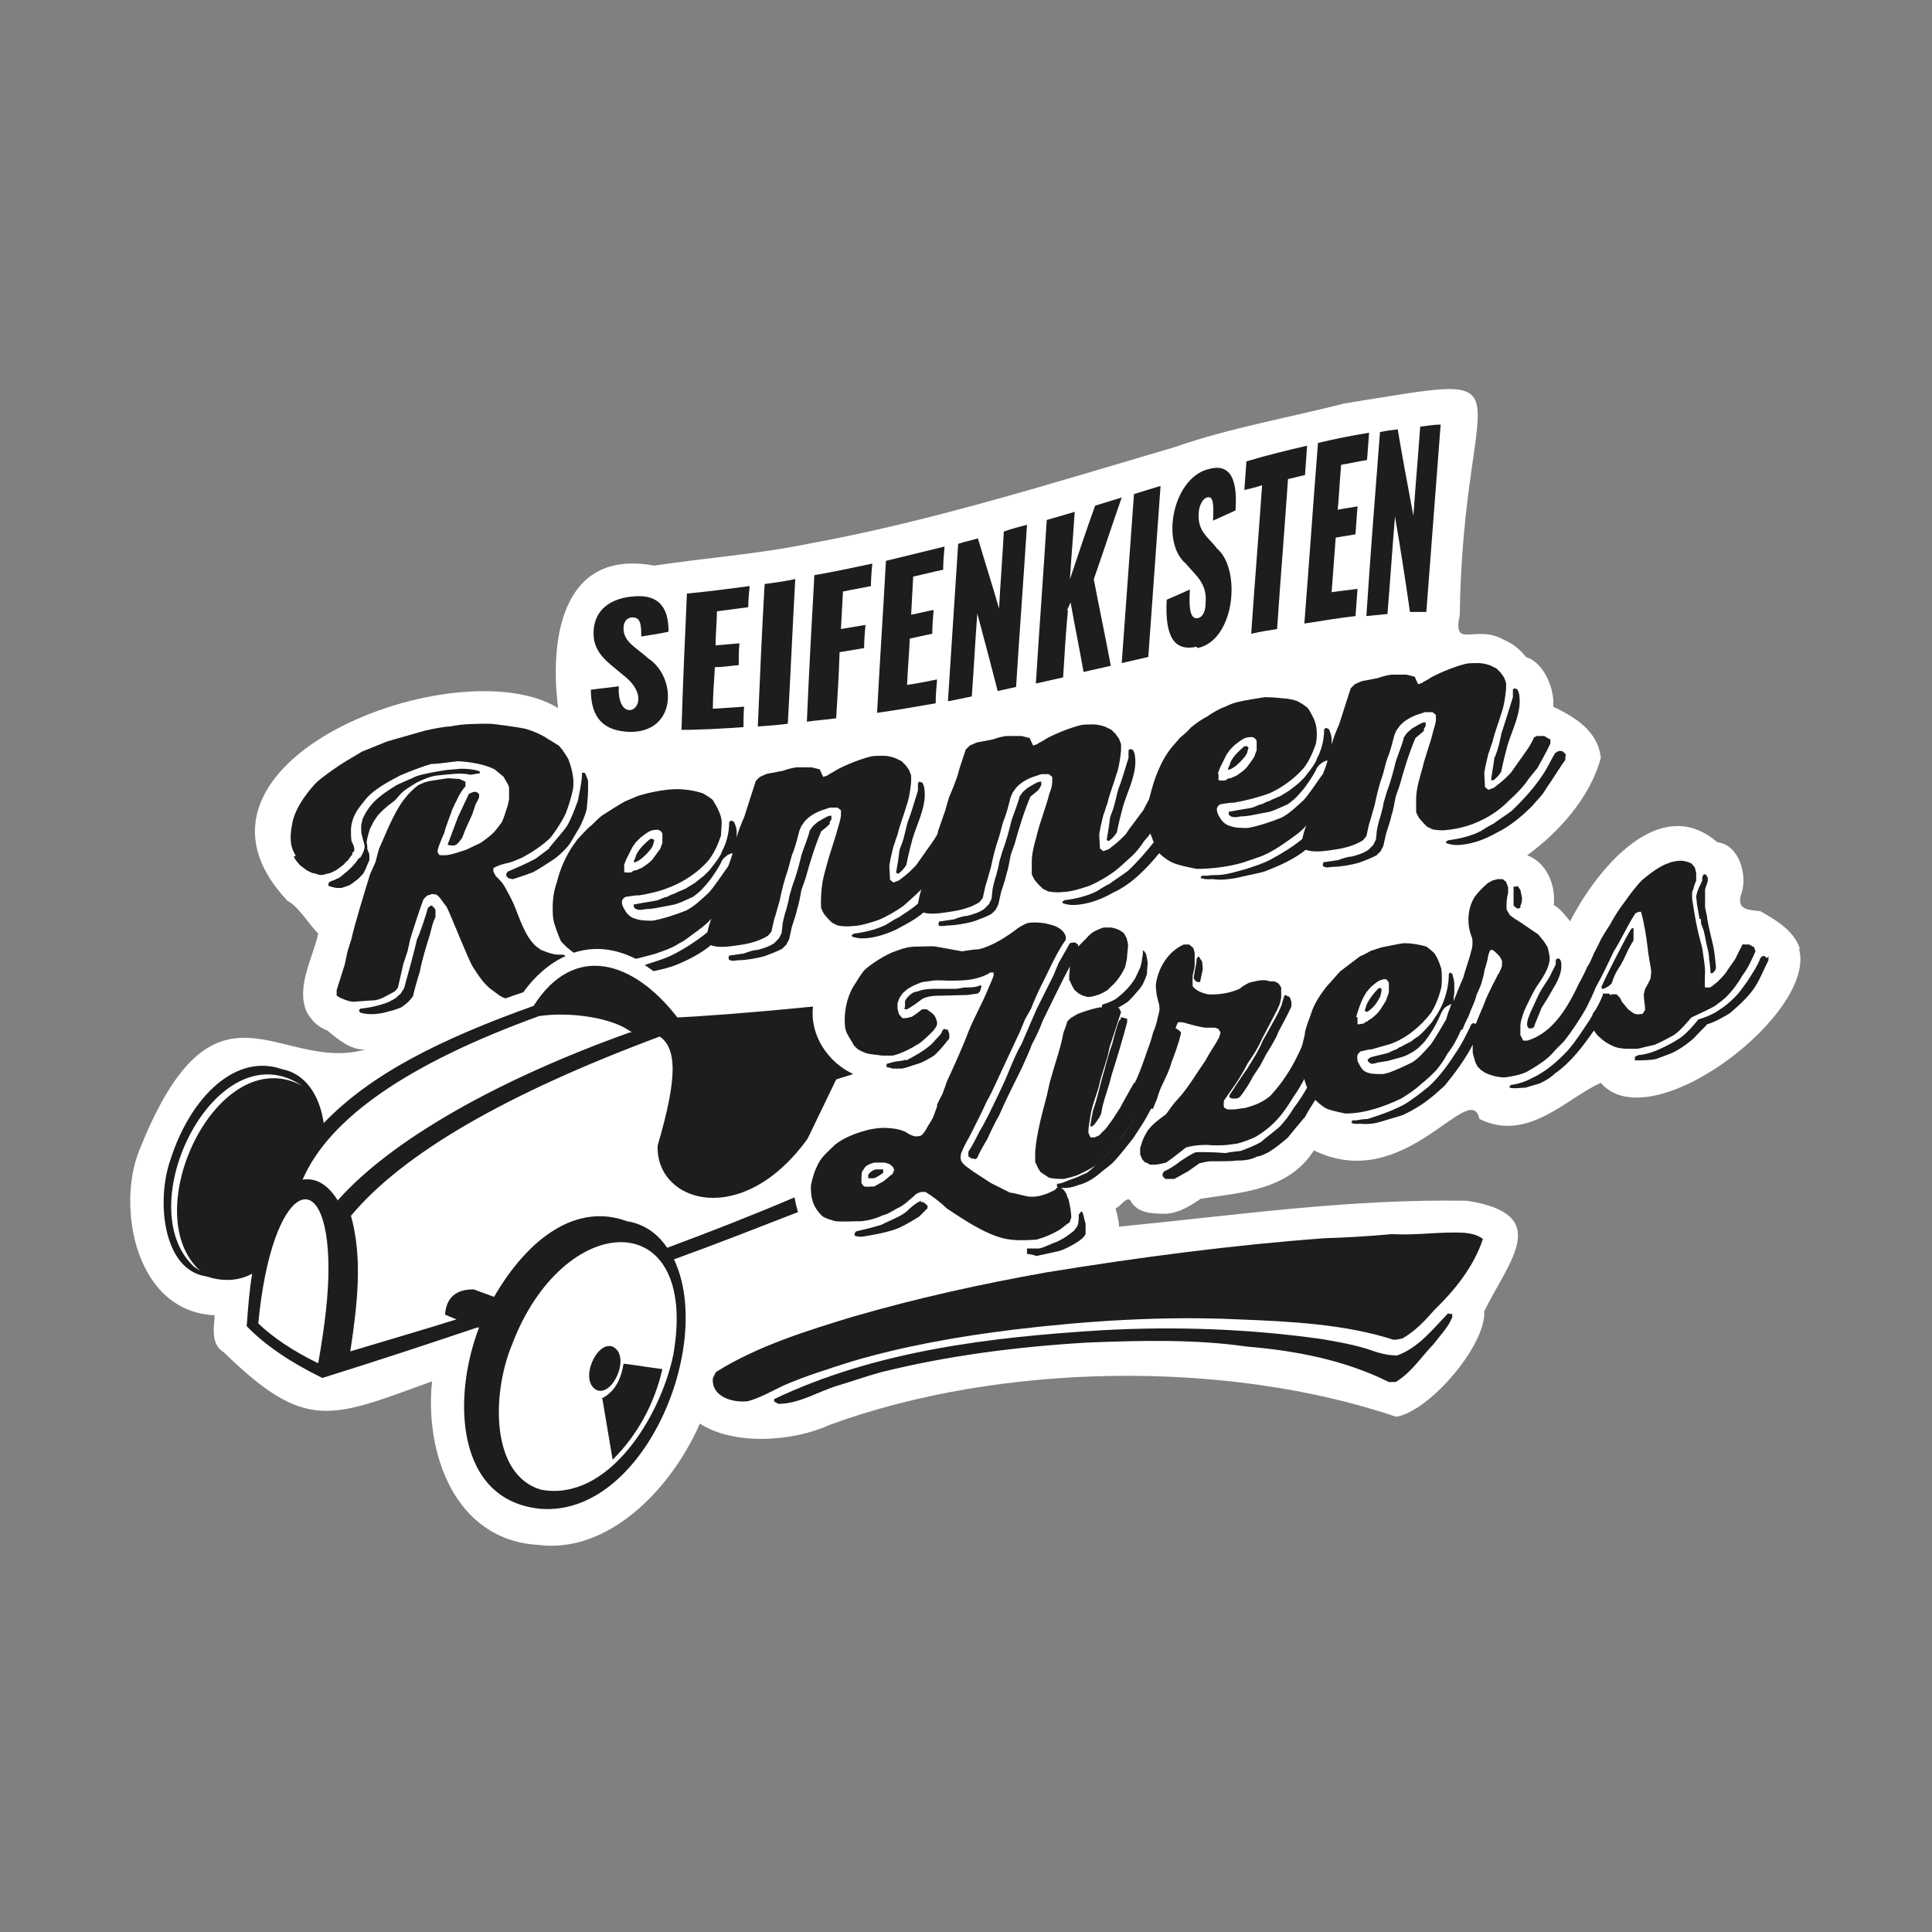
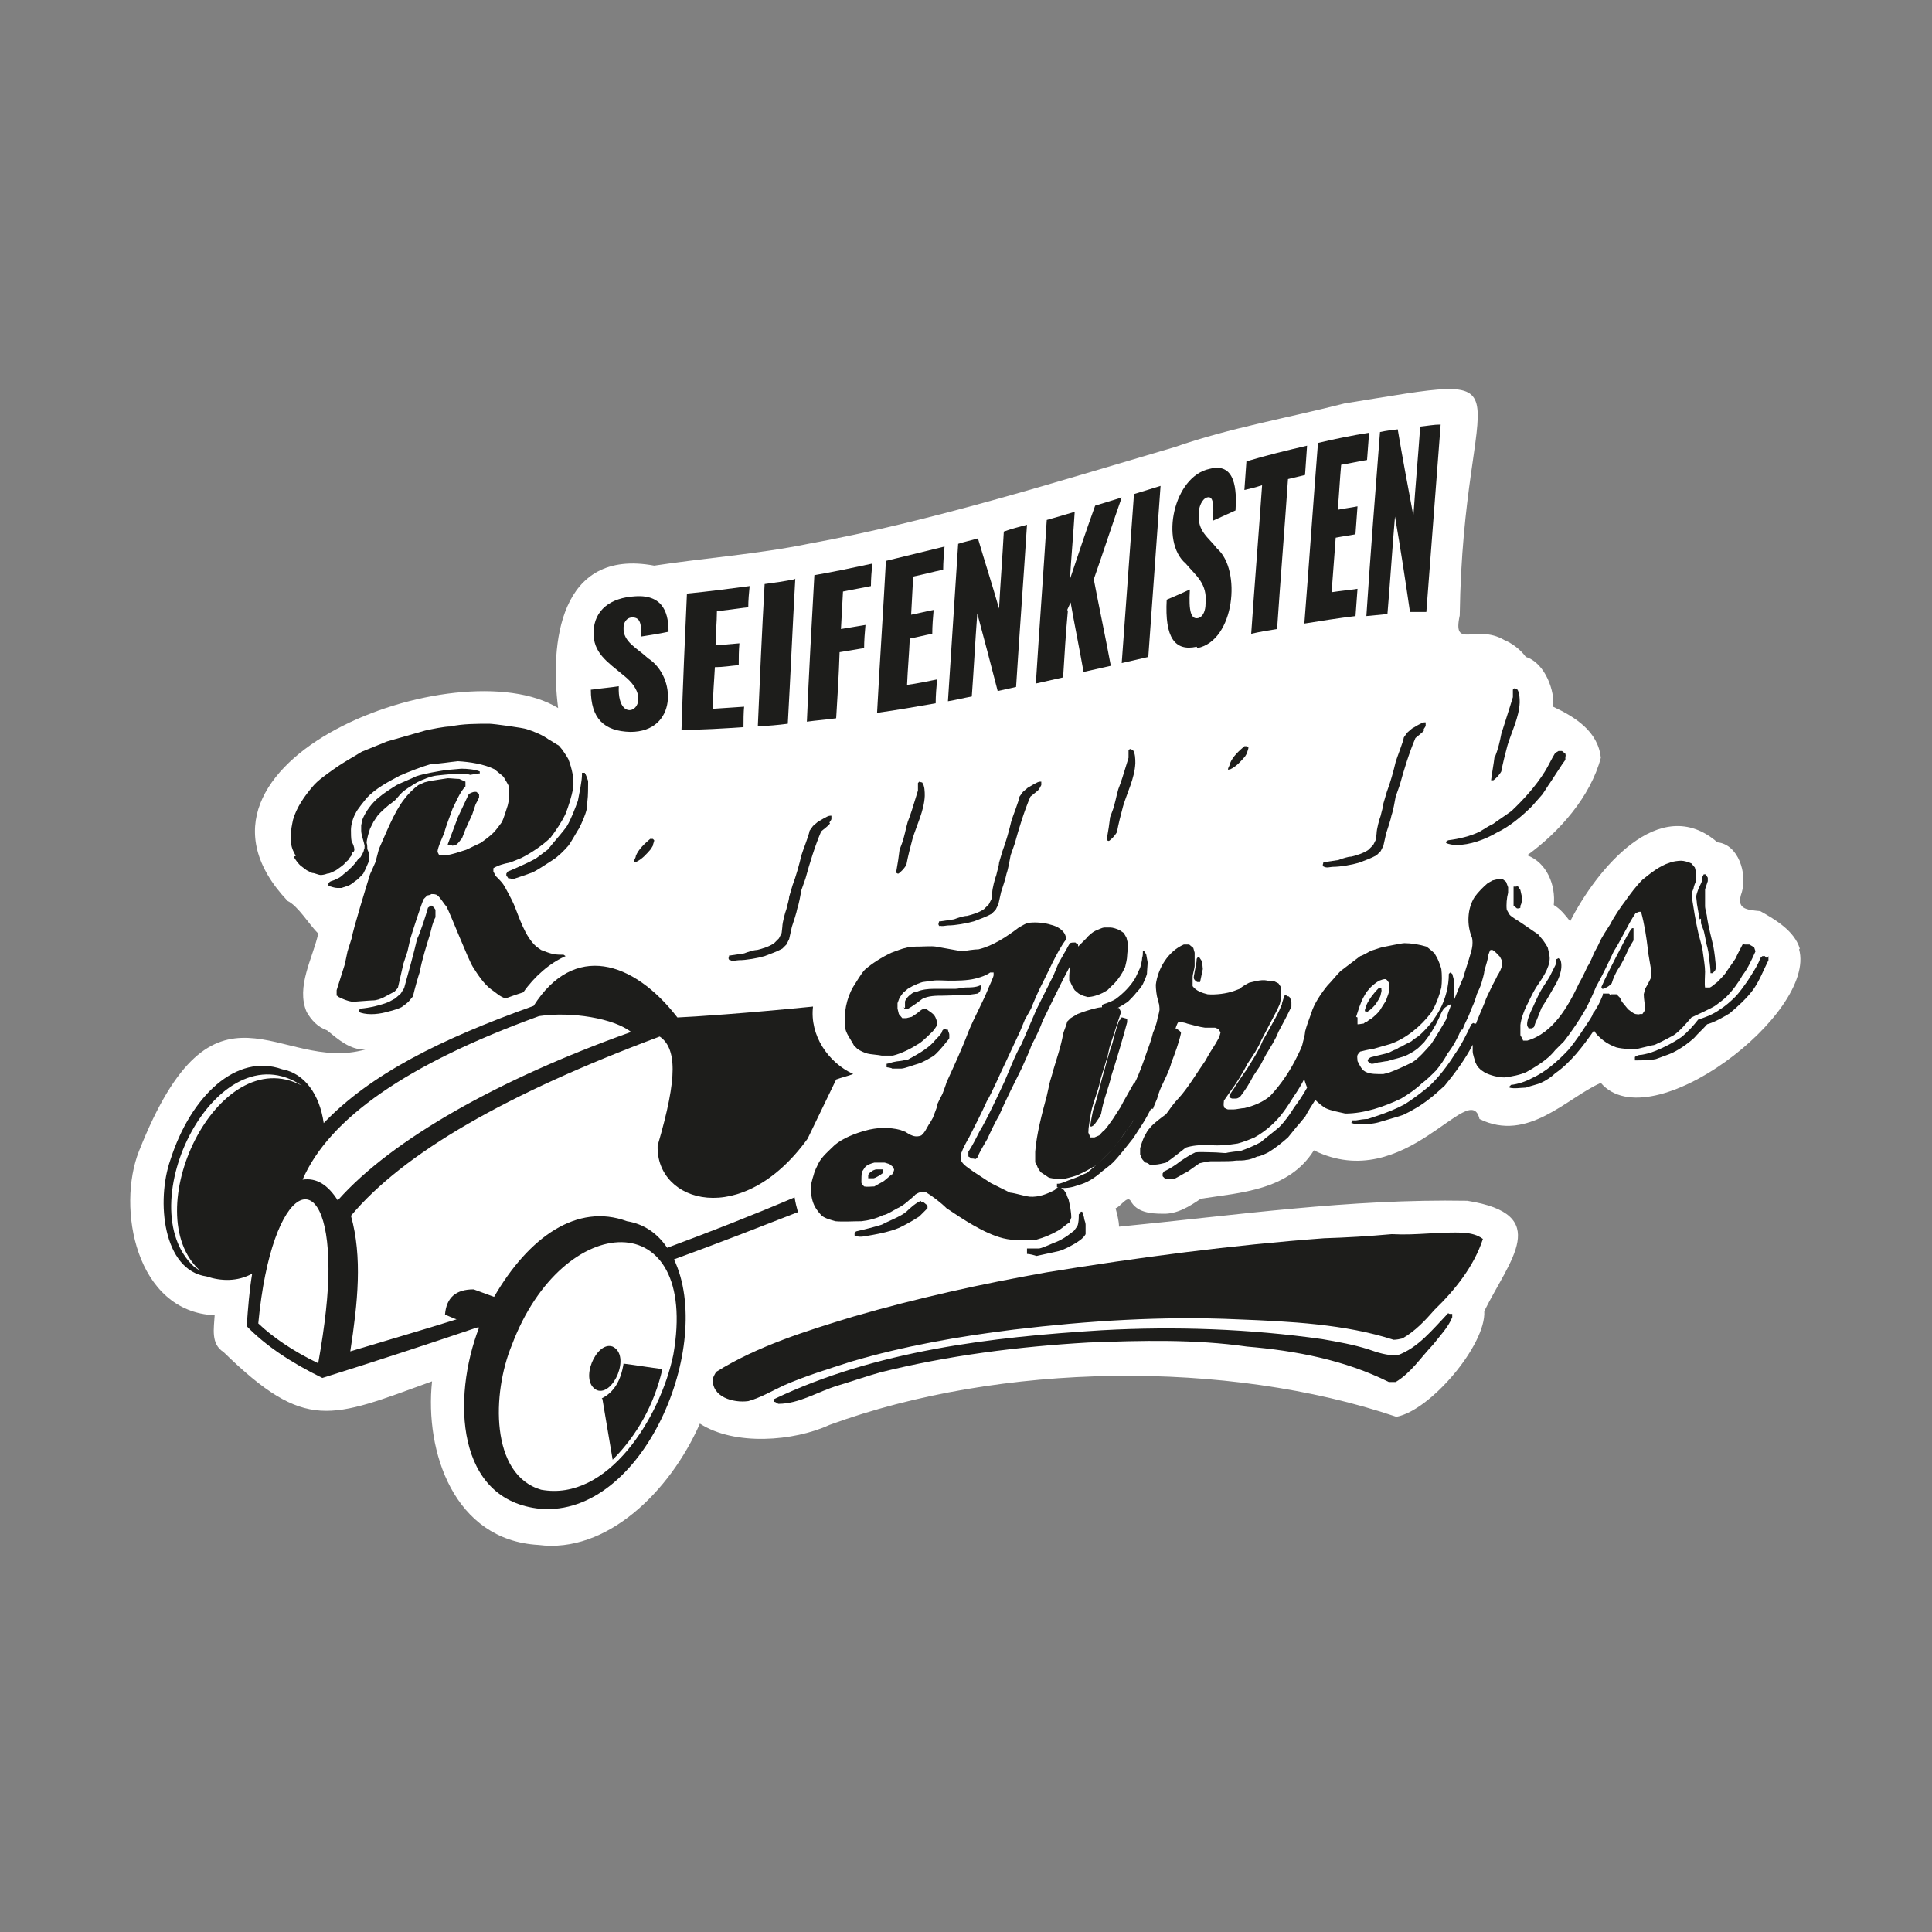
<svg xmlns="http://www.w3.org/2000/svg" version="1.1" viewBox="0 0 283.5 283.5">
  <rect x="0" y="0" width="283.5" height="283.5" fill="#808080" stroke="none" />
  <defs>
    <style>
      .cls-1 {
        fill: #1d1d1b;
      }

      .cls-2 {
        fill: #fff;
      }
    </style>
  </defs>
  <g>
    <g id="Ebene_1">
      <path class="cls-2" d="M264.1,139.2c-.8-2.6-3.5-4.2-5.8-5.5-2.1-.2-3.6-.3-2.7-2.8.8-2.7-.5-7-3.6-7.3-8.5-7.4-17.8,4.1-21.6,11.6-.7-.9-1.4-1.8-2.4-2.4.3-2.9-1-6.2-3.9-7.3,4.7-3.4,9.3-8.6,10.8-14.3-.4-3.9-3.8-6-7-7.5.3-2.1-1.1-6.4-4-7.3-.8-1.1-2-2-3.2-2.5-4.1-2.4-7.6,1.5-6.5-3.6.5-35.7,11.9-35.7-16.9-31.1-8.2,2.1-16.9,3.6-24.9,6.4h0c-17.7,5.2-35.7,10.9-53.8,14.2-7.3,1.5-15.4,2.1-22.6,3.2-14-2.6-15.3,11.6-14.1,20.9-14.7-9-59,7.9-39.7,28.3,1.6.8,3.1,3.4,4.5,4.8-.8,3.6-3.3,7.8-1.7,11.5.7,1.2,1.6,2.2,3,2.7,1.6,1.3,3.4,2.9,5.6,2.8-12.6,3.6-22.1-13.1-33.2,14.9-3.3,8.3-.5,23.6,11.1,24.1-.1,1.9-.6,4.2,1.3,5.4,12.1,11.8,15.7,9.7,30.6,4.3-1.1,10.3,3.2,23.3,15.6,24,10,1.3,19.3-7.8,23.7-17.8,5.1,3.3,13.8,2.6,19,.2,25.1-9.2,58.4-9.6,83.2-1.2,5-.9,13.2-10.6,12.9-15.5,3.7-7.5,10.1-14.2-2.5-16.2-17.4-.3-33.7,2.1-51.1,3.8,0-.9-.3-1.9-.5-2.7.7-.2,1.7-1.9,2.2-1.1.9,1.7,2.9,1.9,4.7,1.9,2.1.1,4-1.1,5.6-2.2,5.8-.9,12.9-1.2,16.6-7.1,13.4,6.6,22.9-10.7,24.3-4.6,7.1,3.5,12.8-3.1,17.8-5.3,7.3,8.5,31.7-10.2,29.1-19.6Z" />
      <g>
        <path class="cls-1" d="M86.7,101.2c0,4.2,1.9,6.1,5.8,6.2,6.9,0,6.8-8.1,2.6-10.8-1.6-1.5-3.7-2.4-3.6-4.5,0-.7.4-1.5,1.3-1.5,1.2,0,1.3,1,1.3,2.8,1.3-.2,2.6-.4,4-.7,0-2.3-.5-5.5-4.9-5.2-3.6.2-6,2-6.1,5.2-.1,3.1,2,4.4,4.4,6.4,5.4,4.2-1,8.2-.7,1.6-1.3.2-2.6.3-4,.5Z" />
        <path class="cls-1" d="M109.2,103.7c-1.5.1-3.1.2-4.6.3,0-2,.2-4.1.3-6.1,1.2,0,2.3-.2,3.5-.3,0-1.1,0-2.1.1-3.2-1.2.1-2.3.2-3.5.3,0-1.7.2-3.4.2-5,1.5-.2,3.1-.4,4.6-.6,0-1,.1-2.1.2-3.1-3,.4-6.1.8-9.2,1.1-.3,6.7-.6,13.3-.8,20,3,0,6.1-.2,9.1-.4,0-1,0-2.1.1-3.1Z" />
        <path class="cls-1" d="M116.6,85c-1.5.3-2.9.5-4.4.7-.4,7-.7,13.9-1,20.9,1.5-.1,2.9-.2,4.4-.4.4-7.1.7-14.2,1.1-21.3Z" />
        <path class="cls-1" d="M123.2,95.7c1.2-.2,2.4-.4,3.6-.6,0-1.1.1-2.3.2-3.4-1.2.2-2.4.4-3.6.6.1-1.8.2-3.7.3-5.5,1.4-.3,2.7-.5,4.1-.8,0-1.1.1-2.2.2-3.3-2.8.6-5.6,1.2-8.5,1.7-.4,7.2-.8,14.3-1.1,21.5,1.4-.2,2.9-.3,4.3-.5.2-3.2.4-6.5.5-9.7Z" />
        <path class="cls-1" d="M137.5,99.7c-1.5.3-2.9.6-4.4.8.1-2.3.3-4.5.4-6.8,1.1-.2,2.2-.5,3.3-.7,0-1.2.1-2.3.2-3.5-1.1.2-2.2.5-3.3.7.1-1.9.2-3.7.3-5.6,1.5-.3,2.9-.7,4.4-1,0-1.1.1-2.3.2-3.4-2.9.7-5.7,1.4-8.6,2.1-.4,7.4-.9,14.8-1.3,22.3,2.9-.4,5.7-.9,8.6-1.4,0-1.1.1-2.3.2-3.4Z" />
        <path class="cls-1" d="M143.4,90c1,3.7,2,7.5,3,11.4.9-.2,1.8-.4,2.7-.6.5-8,1.1-15.9,1.6-23.8-1.1.3-2.3.6-3.4,1-.2,3.8-.5,7.5-.7,11.3-1-3.5-2.1-6.9-3.1-10.3-1,.3-2,.5-2.9.8-.5,7.7-1,15.4-1.5,23.1,1.2-.2,2.4-.5,3.5-.7.3-4.1.5-8.1.8-12.1Z" />
        <path class="cls-1" d="M156.6,89.5c.2-.4.3-.7.5-1.1.6,3.4,1.3,6.8,1.9,10.2,1.3-.3,2.7-.6,4-.9-.8-4.3-1.7-8.5-2.5-12.7,1.4-4,2.7-8,4.1-12-1.3.4-2.6.8-3.9,1.2-1.3,3.6-2.5,7.2-3.7,10.8.2-3.3.5-6.6.7-9.9-1.3.4-2.7.8-4.1,1.2-.5,8-1.1,16-1.6,24,1.3-.3,2.7-.6,4-.9.2-3.3.4-6.6.7-9.8Z" />
        <path class="cls-1" d="M168.5,96.4c.6-8.4,1.2-16.8,1.8-25.1-1.3.4-2.6.8-3.9,1.2-.6,8.2-1.2,16.5-1.8,24.8,1.3-.3,2.6-.6,3.9-.9Z" />
        <path class="cls-1" d="M175.7,95.1c5.5-1.1,6.5-11.5,2.9-14.6-1.3-1.7-2.9-2.5-2.7-5.2,0-.9.5-2.1,1.2-2.3,1-.3,1,1.1.9,3.4,1.1-.5,2.2-1,3.3-1.5.2-3,0-7.1-3.8-6.1-5.3,1.1-7.3,10.7-3.5,13.9,1.5,1.8,3.2,2.9,2.9,5.9,0,.9-.3,1.9-1.1,2.1-1,.2-1.4-.9-1.2-4.2-1.1.5-2.2,1-3.4,1.5-.3,5.6,1.2,7.6,4.4,6.9Z" />
        <path class="cls-1" d="M183.6,93c1.3-.3,2.5-.5,3.8-.7.5-7.4,1.1-14.7,1.6-22,.8-.2,1.7-.4,2.5-.6.1-1.4.2-2.9.3-4.3-3,.7-5.9,1.4-8.9,2.3-.1,1.4-.2,2.8-.3,4.2.9-.2,1.7-.4,2.6-.7-.5,7.2-1.1,14.5-1.6,21.8Z" />
        <path class="cls-1" d="M198.9,90.5c.1-1.4.2-2.7.3-4.1-1.3.2-2.5.3-3.8.5.2-2.7.4-5.3.6-8,1-.2,1.9-.3,2.9-.5.1-1.4.2-2.7.3-4.1-1,.2-1.9.3-2.9.5.2-2.2.3-4.4.5-6.6,1.3-.2,2.5-.5,3.8-.7.1-1.3.2-2.7.3-4-2.5.4-5,.9-7.5,1.5-.7,8.8-1.3,17.6-2,26.5,2.5-.4,5-.8,7.5-1.1Z" />
        <path class="cls-1" d="M203.6,90c.4-4.7.7-9.5,1.1-14.2.8,4.6,1.5,9.2,2.2,14,.8,0,1.6,0,2.4,0,.7-9.2,1.4-18.4,2.1-27.5-1,0-2,.2-3,.3-.3,4.3-.7,8.7-1,13.1-.8-4.3-1.6-8.5-2.3-12.7-.8.1-1.7.2-2.6.4-.7,8.9-1.4,17.9-2,27,1-.1,2.1-.2,3.1-.3Z" />
        <path class="cls-1" d="M63.2,132.9l-.4.3c-.3,1.1-1.1,3.6-1.6,4.6-.4,1.8-1.4,5.4-1.9,7.2,0,0-.5.8-.5.8l-.8.7-.9.5c-1.2.5-2.9.9-4.2,1l-.2.2v.2l.2.2c1.3.4,2.9.2,4.2-.2.5-.1,1.4-.4,1.8-.6.3-.2,1-.7,1.2-1,0,0,.5-.6.5-.6.2-.9.7-2.7,1-3.6.3-1.7,1-3.9,1.5-5.5.2-.8.4-1.8.8-2.5,0,0,0-.2,0-.3v-.8c-.1-.2-.4-.5-.5-.6h-.4Z" />
        <path class="cls-1" d="M43.1,125.7c.2.4.7,1.1,1.1,1.4,0,0,.8.6.8.6l.8.4c.4,0,.9.3,1.3.3.2,0,.7-.1.9-.2.4,0,.9-.3,1.3-.5.3-.2,1-.7,1.2-.9.1-.2.5-.5.6-.6.1-.2.4-.6.6-.8v-.3c.2,0,.3-.3.3-.4,0-.4-.2-.9-.4-1.2-.1-.5-.1-1.2-.1-1.7,0-.8.3-1.8.7-2.5.2-.5,1.3-1.8,1.6-2.2,1.3-1.4,3.2-2.4,4.9-3.3,1.4-.6,3.2-1.3,4.6-1.7,1.1,0,2.8-.3,3.9-.4,1.7.1,3.8.4,5.4,1.2.3.3,1,.8,1.3,1.1.2.4.7,1.1.8,1.5,0,.5,0,1.4,0,1.8,0,0-.2.9-.2.9-.2.6-.6,2-.9,2.5-.3.4-.8,1.1-1.2,1.5-.5.5-1.3,1.1-1.9,1.5-.6.3-1.5.7-2.1,1-1,.3-2,.7-3,.8-.1,0-.4,0-.5,0-.1,0-.4,0-.5-.1l-.2-.4c0-.6.8-2.3,1-2.8.2-.9.9-2.6,1.2-3.5.5-1,1.1-2.5,1.9-3.3v-.7l-.9-.4c-.4,0-1.3-.1-1.7-.1,0,0-2.6.4-2.6.4l-.8.2-.9.4c-.7.5-1.6,1.4-2.1,2.1-1.5,1.9-2.7,5.1-3.7,7.3,0,0-.5,1.9-.5,1.9l-.8,1.8c-.4,1.3-2.5,8.1-2.7,9.4,0,0-.6,1.9-.6,1.9l-.4,1.9-1.2,3.8v.8c.1,0,.3.2.3.2.6.3,1.3.6,2,.7.4,0,2.6-.2,3-.2,1.1,0,2.2-.8,3.2-1.3.1-.1.4-.4.5-.6,0,0,.8-3.5.8-3.5l.6-1.8.4-1.8c.1-.4,1.8-5.7,2-5.9.1-.1.4-.4.5-.5.1,0,.5-.1.6-.2.3,0,.7,0,.9.2.5.4.9,1.2,1.3,1.6.6,1.1,3.2,7.8,3.9,8.9.7,1.1,1.6,2.5,2.7,3.3.6.4,1.3,1.1,2.1,1.3.8-.3,1.7-.6,2.6-.9,1.6-2.3,3.9-4.3,6.2-5.3l-.3-.2c-.4,0-1,0-1.5-.1-.5-.1-1.3-.4-1.8-.6,0,0-.7-.5-.7-.5-1.7-1.5-2.5-4.3-3.3-6.2-.2-.5-1.3-2.6-1.6-3-.2-.3-.8-.9-1.1-1.2,0-.1-.2-.4-.3-.6v-.5c.6-.4,1.7-.7,2.3-.8.4-.1,1.3-.5,1.8-.7,1.4-.7,3.2-1.9,4.3-3,.7-.9,1.7-2.4,2.2-3.5.4-1,.9-2.6,1.1-3.7.2-1.4-.2-3-.7-4.3-.2-.4-.7-1.1-.9-1.4,0,0-.5-.6-.5-.6-.4-.2-1.1-.7-1.5-.9-.8-.6-2.2-1.2-3.2-1.5-.5-.2-4.9-.8-5.5-.8-1.7,0-4,0-5.7.4-.9,0-2.8.4-3.7.6,0,0-5.6,1.6-5.6,1.6l-3.7,1.5-2.5,1.5c-1,.6-2.4,1.6-3.3,2.3-.4.3-1.1.9-1.4,1.3-1.2,1.4-2.4,3.1-2.9,4.9-.3,1.4-.6,3.1,0,4.5l.4.8Z" />
        <path class="cls-1" d="M52.6,126c-.5.8-1.4,1.7-2.2,2.3-.3.3-.7.6-1.1.7-.2.2-.6.2-.9.4l-.2.2c0,0,0,.3,0,.4.4.1.9.3,1.3.3h.6s.9-.3.9-.3c.2,0,.9-.5,1.1-.7.4-.2.8-.7,1.2-1.1l.4-.8c.1-.3.4-.9.5-1.2,0,0,0-.7,0-.7,0-.2-.2-.7-.3-.9,0-.2,0-.7-.1-.9,0-.5.3-1.5.5-2.1,0,0,.5-1,.5-1l.6-.9c.4-.5,1.5-1.5,2.1-1.9,0,0,.5-.4.5-.4l.7-.8c.6-.7,1.7-1.3,2.5-1.8.8-.4,2-.9,2.9-1,1.2-.1,3.7-.5,4.9-.1l1.2-.2h.2c0-.1,0-.3,0-.3h0c-.7-.3-1.9-.4-2.7-.4l-2.3.2c-1.2.2-3.1.5-4.3.9-.6.3-2.3,1-2.9,1.3-.8.5-1.9,1.2-2.6,1.8-1,.8-1.9,2-2.4,3.2,0,0-.2.9-.2.9v.8c0,.6.4,1.6.5,2.2,0,.2,0,.5-.1.6,0,.3-.4.9-.5,1.1Z" />
        <path class="cls-1" d="M69.9,116.2h-.3c-.2,0-.6.2-.8.3-.2.4-1.4,3-1.6,3.4l-1.5,4h0c0,.2.6.1.7.2,0,0,.6-.1.6-.2.3-.2.6-.7.8-.9l.5-1.3,1-2.2.5-1.5c.1-.2.4-.7.5-1,0-.1,0-.4,0-.5,0,0-.3-.2-.4-.3h-.1Z" />
        <path class="cls-1" d="M80.6,124.5c-.5.4-1.5,1.1-2,1.5-1.1.6-2.9,1.4-4.1,1.9l-.2.3v.4c.1,0,.1,0,.1,0l.2.3h.3c0,.1.4.1.4.1.6-.2,2.4-.8,2.9-1,.6-.3,2.3-1.4,2.9-1.8.8-.5,1.7-1.4,2.3-2.1.4-.5,1.2-2,1.6-2.6.4-.8.9-1.9,1.1-2.8,0,0,.1-1.2.1-1.2.1-.6.1-2.2.1-2.9-.1-.3-.3-.9-.5-1.2h-.2c0,0-.2,0-.2,0v.2c0,1.1-.4,2.8-.6,3.9-.4,1.1-1,2.7-1.6,3.7-.6.9-1.9,2.3-2.6,3.2Z" />
-         <path class="cls-1" d="M84.5,123.5c-1.3,1.7-2.3,3.9-2.8,6-.4,1.1-.6,2.4-.6,3.6,0,.8,0,1.8.3,2.6.2.7.6,1.7.9,2.4.5.6,1.3,1.3,1.9,1.7,3.1-1,6.1-.6,9.1.9.8-.2,2-.5,2.7-.7,1.2-.4,2.7-.9,3.7-1.6.5-.2,1.3-.8,1.8-1.2,1-.7,2.1-1.5,2.9-2.4-.2.4-.5,1.5-.6,2-1.6,1.3-3.6,2.6-5.5,3.5-1.1.5-2.5.9-3.7,1.3.4.3.9.6,1.3.9,1-.2,2.3-.5,3.3-.9,1.7-.7,3.7-1.7,5.1-2.9,1.4.5,3.3.1,4.7-.1,1.2-.2,2.6-.6,3.7-1.3l.5-.6.4-1.8c.2-.5.6-2.1.8-2.7.3-1.5.7-3.1,1.2-4.5.2-.6.5-2.1.8-2.7.3-.8.6-1.9.8-2.7,0-.2.3-.9.4-1.1,0,0,.5-.7.5-.7.7-.8,1.8-1.4,2.8-1.7,0,0,.9-.3.9-.3h1.1c0,0,.5.4.5.4v.8c-.1.8-.5,1.9-.7,2.7-.3,1-.8,2.5-1.1,3.5-.3,1.1-.7,2.4-.9,3.5-.2,1.2-.3,2.7-.2,3.9,0,0,.4.8.4.8l.6.7.6.6.8.4c.5.1,1.5.2,2,.1,1.3,0,2.8-.5,4-.9,1.2-.5,2.6-1.3,3.7-2.1.8-.7,1.8-1.6,2.6-2.4-.2.6-.4,1.5-.5,2.1-.8.7-1.9,1.4-2.8,2-.5.2-1.4.8-1.9,1.1-1.4.7-3.1,1.1-4.7,1.3l-.3.2v.2c.4.2,1.1.3,1.5.3,1.7,0,3.5-.6,5-1.3,1.3-.7,2.9-1.5,4-2.5,1.3.4,3.1,0,4.5-.2,1.2-.2,2.6-.6,3.7-1.3l.5-.6.4-1.8c.2-.5.6-2.1.8-2.7.3-1.5.7-3.1,1.2-4.5.2-.6.5-2.1.8-2.7.3-.8.6-1.9.8-2.7,0-.2.3-.9.4-1.1,0,0,.5-.7.5-.7.7-.8,1.8-1.4,2.8-1.7,0,0,.9-.3.9-.3h1.1c0,0,.5.4.5.4v.8c0,.4-.2,1.2-.4,1.6-.5,2-1.4,4.2-1.9,6.3-.3,1.1-.7,2.5-.7,3.7,0,.5,0,1.4,0,1.9,0,0,.4.8.4.8l.6.7.6.6.8.4c.5.1,1.5.2,2,.1,1.3,0,2.8-.5,4-.9,1.2-.5,2.6-1.3,3.7-2.1.8-.6,1.7-1.5,2.4-2.1.7-.6,1.5-1.6,2-2.4.1-.1.8-.9.9-1.1.1.3.4,1,.5,1.3-1.1,1.4-2.5,3-3.8,4.2-.8.6-1.9,1.3-2.7,1.9-.5.2-1.4.8-1.9,1.1-1.4.7-3.1,1.1-4.7,1.3l-.3.2v.2c.4.2,1.1.3,1.5.3,2,0,4.2-.8,5.9-1.8,2.7-1.2,5-3.6,6.8-5.8.5.5,1.3,1.1,2,1.4.9.4,2.5.7,3.5.9,2.2,0,4.6-.3,6.7-.9.9-.3,2.1-.7,2.9-1,1.2-.5,2.5-1.3,3.6-2.1,1-.7,2.2-1.5,2.9-2.4-.2.4-.5,1.5-.6,2-1.3,1.1-3.1,2.2-4.6,3-1.1.6-2.4,1-3.6,1.4-1.1.3-3,.9-4.2.9-.4,0-1.1,0-1.5.1-.2,0-.6,0-.8,0l-.2.2v.2c0,0,.2,0,.2,0h.1c.4.2,1,.1,1.5.1,1.1.2,2.5,0,3.6-.2.7-.2,3.3-.7,3.9-.9,2.1-.8,4.4-1.8,6.1-3.2,1.4.5,3.3.1,4.7-.1,1.2-.2,2.6-.6,3.7-1.3l.5-.6.4-1.8c.2-.5.6-2.1.8-2.7.3-1.5.7-3.1,1.2-4.5.2-.6.5-2.1.8-2.7.3-.8.6-1.9.8-2.7,0-.2.3-.9.4-1.1,0,0,.5-.7.5-.7.7-.8,1.8-1.4,2.8-1.7,0,0,.9-.3.9-.3h1.1c0,0,.5.4.5.4v.8c0,.4-.3,1.2-.4,1.6-.4,1.8-1.2,3.7-1.6,5.5-.4,1.4-.9,3-.9,4.5,0,.5,0,1.4,0,1.9,0,0,.4.8.4.8l.6.7.6.6.8.4c.5.1,1.5.2,2,.1,3.5-.3,6.9-1.9,9.3-4.4,1-.9,2.1-2,2.8-3.1.3-.4,1-1.2,1.3-1.6.6-1.1,1.4-2.5,1.9-3.6v-.6c-.1,0-.9-.5-.9-.5h-.9c0-.1-.6.2-.6.2-.2.5-.7,1.4-1,1.8-.3.4-.9,1.3-1.2,1.7-.3.4-.9,1.3-1.2,1.7l-.8.8c-.4.4-1.3,1.1-1.7,1.4,0,0-.8.3-.8.3l-.5-.4c0-.5-.1-1.5-.1-2.1,0,0,.2-1.1.2-1.1l.4-1.7c.2-.4.4-1.3.6-1.7.3-1.4.9-2.8,1.3-4.2.4-1.1.6-2.5.7-3.6,0,0,0-.9,0-.9l-.3-.8-.5-.7-.6-.6-.8-.4c-.4-.2-1.3-.4-1.8-.4-.5,0-1.5,0-1.9.1-1.6.4-3.6,1.2-5.1,2-.2.2-1.1.6-1.3.8,0,0-.6.2-.6.2-.1-.2-.4-.8-.5-1.1l-1.2-.3c-.5,0-1.5,0-2.1,0-.5,0-1.6.3-2.1.5l-2.1.4c-.3,0-1,.4-1.3.5l-.6.6c-.5,1.5-1.2,3.8-1.7,5.3-.4.9-.9,2.1-1.1,3v-.9c0-.4-.2-1-.4-1.4l-.4-.2-.3.2c0,1.1-.2,2.3-.6,3.3-.1.4-.5,1-.6,1.4-.4.8-1.1,1.6-1.7,2.4-.2.2-.6.6-.8.8-.4.3-1,.8-1.4,1.1-.3.2-1,.6-1.3.8-.5.2-1.4.6-1.8.8-.2,0-.7.3-.9.4-.3,0-1.1.4-1.4.5-.3.1-2.4.4-2.8.5-.1,0-.4.1-.5.1h-.2c0,.1,0,.4,0,.4.4.6,1.2.4,1.8.3.4,0,1.3-.1,1.7-.2.5-.1,1.6-.3,2.1-.4.2,0,1.1-.3,1.3-.4.5-.2,1.3-.6,1.8-.8.4-.3.9-.7,1.2-1,.3-.3,1-1.1,1.3-1.5.5-.7,1.2-1.7,1.6-2.5.1-.4.5-.8.8-1,.2-.2.7-.4.9-.4,0,.1-.6,1.9-.7,2,0,0-.3.4-.3.4-.7,1-1.7,2.5-2.5,3.4-1,.9-2.1,2-3.3,2.6-1.5.6-3.3,1.2-4.9,1.5-.8,0-1.9,0-2.6-.3-.5-.1-1-.5-1.3-.9-.3-.5-.8-1.2-.6-1.8l.2-.3.3-.2c.2,0,1.8-.3,1.9-.2,1.7-.3,3.7-.8,5.3-1.4,1.8-.8,3.7-2.2,5-3.7.8-1,1.4-2.4,1.8-3.6.2-1.1.2-2.5-.3-3.6-.2-.4-.6-1.2-.9-1.6-.3-.3-1.1-.8-1.5-1-.5-.2-1.4-.4-1.9-.4-.8-.1-2-.2-2.9-.2-.7.1-3.2.5-3.9.7-.5.1-1.4.4-1.9.7-.9.3-1.9.9-2.6,1.4-.8.4-1.8,1.1-2.5,1.7-.3.4-1.1,1.1-1.5,1.4,0,0-1.3,1.5-1.3,1.5-1.2,1.5-2,3.3-2.6,5.1-.2.7-.5,1.7-.7,2.5-.2.4-.7,1.3-.9,1.7-.6.7-1.3,1.8-1.9,2.5,0,0-.6.9-.6.9l-.8.8c-.4.4-1.3,1.1-1.7,1.4,0,0-.8.3-.8.3l-.5-.4c0-.5-.1-1.5-.1-2.1,0,0,.2-1.1.2-1.1l.4-1.7c.2-.4.4-1.3.6-1.7.3-1.4.9-2.8,1.3-4.2.4-1.1.6-2.5.7-3.6,0,0,0-.9,0-.9l-.3-.8-.5-.7-.6-.6-.8-.4c-.4-.2-1.3-.4-1.8-.4-.5,0-1.5,0-1.9.1-1.6.4-3.6,1.2-5.1,2-.2.2-1.1.6-1.3.8,0,0-.6.2-.6.2-.1-.2-.4-.8-.5-1.1l-1.2-.3c-.5,0-1.5,0-2.1,0-.5,0-1.6.3-2.1.5l-2.1.4c-.3,0-1,.4-1.3.5l-.6.6c-.2.7-1,2.9-1.1,3.5-.3,1-.9,2.5-1.3,3.4-.3.8-.5,1.9-.8,2.6l-.9,2.6v.2c-.5,1-1.4,2.1-2,3-.3.4-.9,1.3-1.2,1.7,0,0-.8.8-.8.8-.4.4-1.3,1.1-1.7,1.4,0,0-.8.3-.8.3l-.5-.4c0-.5-.1-1.5-.1-2.1,0,0,.2-1.1.2-1.1l.4-1.7c.2-.4.4-1.3.6-1.7.3-1.4.9-2.8,1.3-4.2.4-1.1.6-2.5.7-3.6,0,0,0-.9,0-.9l-.3-.8-.5-.7-.6-.6-.8-.4c-.4-.2-1.3-.4-1.8-.4-.5,0-1.5,0-1.9.1-1.6.4-3.6,1.2-5.1,2-.2.2-1.1.6-1.3.8,0,0-.6.2-.6.2-.1-.2-.4-.8-.5-1.1l-1.2-.3c-.5,0-1.5,0-2.1,0-.5,0-1.6.3-2.1.5l-2.1.4c-.3,0-1,.4-1.3.5l-.6.6c-.5,1.5-1.2,3.8-1.7,5.3-.4.9-.9,2.1-1.1,3v-.9c0-.4-.2-1-.4-1.4l-.4-.2-.3.2c0,1.1-.2,2.3-.6,3.3-.1.4-.5,1-.6,1.4-.4.8-1.1,1.6-1.7,2.4-.2.2-.6.6-.8.8-.4.3-1,.8-1.4,1.1-.3.2-1,.6-1.3.8-.5.2-1.4.6-1.8.8-.2,0-.7.3-.9.4-.3,0-1.1.4-1.4.5-.3.1-2.4.4-2.8.5-.1,0-.4.1-.5.1h-.2c0,.1,0,.4,0,.4.4.6,1.2.4,1.8.3.4,0,1.3-.1,1.7-.2.5-.1,1.6-.3,2.1-.4.2,0,1.1-.3,1.3-.4.5-.2,1.3-.6,1.8-.8.4-.3.9-.7,1.2-1,.3-.3,1-1.1,1.3-1.5.5-.7,1.2-1.7,1.6-2.5.1-.4.5-.8.8-1,.2-.2.7-.4.9-.4,0,.1-.6,1.9-.7,2,0,0-.3.4-.3.4-.7,1-1.7,2.5-2.5,3.4-1,.9-2.1,2-3.3,2.6-1.5.6-3.3,1.2-4.9,1.5-.8,0-1.9,0-2.6-.3-.5-.1-1-.5-1.3-.9-.3-.5-.8-1.2-.6-1.8l.2-.3.3-.2c.2,0,1.8-.3,1.9-.2,1.3-.2,3.1-.6,4.3-1.1,2.2-.8,4.5-2.3,6-4.1.8-1,1.4-2.4,1.8-3.6,0-.5.1-1.4.1-1.9,0-1.1-.7-2.3-1.3-3.3-.3-.3-1.1-.8-1.5-1-1.2-.4-2.6-.6-3.8-.6-1.7,0-4.2.5-5.7,1-.5.2-1.4.6-1.9.8-1.1.6-2.3,1.4-3.4,2.1-.4.3-1.1,1-1.5,1.4-.6.4-1.6,1.6-2.1,2.1ZM178.7,113.5c.2-.4.3-.9.5-1.2.2-.4.6-1.2.8-1.6,0,0,.5-.7.5-.7l.7-.7c.4-.3,1-.8,1.5-1,.3-.1.8-.2,1.2-.1l.3.2.2.3v.4c0,.2,0,.8,0,1,0,0-.2.5-.2.5,0,.2-.2.5-.3.7-.2.3-.6.8-.8,1.1-.4.6-1.2,1.1-1.8,1.5-.2,0-.6.3-.8.3-.2,0-.5.1-.6.3-.2,0-.7.1-.9,0h-.2c0-.4,0-.8,0-1ZM91.5,127.1c.2-.4.3-.9.5-1.2.2-.4.6-1.2.8-1.6,0,0,.5-.7.5-.7l.7-.7c.4-.3,1-.8,1.5-1,.3-.1.8-.2,1.2-.1l.3.2.2.3v.4c0,.2,0,.8,0,1,0,0-.2.5-.2.5,0,.2-.2.5-.3.6-.2.3-.6.8-.8,1.1-.4.6-1.2,1.1-1.8,1.5-.2,0-.6.3-.8.3-.2,0-.5.1-.6.3-.2,0-.7.1-.9,0h-.2c0-.4,0-.8,0-1Z" />
        <path class="cls-1" d="M93.3,126.5c.9-.4,1.6-1.2,2.2-1.9,0,0,.3-.5.3-.5,0-.2.2-.6.2-.8l-.2-.2c0,0-.3,0-.4,0-.8.7-1.7,1.5-2.1,2.5,0,.3-.3.6-.3.9h0c0,.1.2,0,.2,0Z" />
        <path class="cls-1" d="M121.7,120.7c0,0,.3-.4.3-.5v-.5c-.1,0-.2,0-.2,0-.4,0-1.4.7-1.8.9,0,0-.7.6-.7.6l-.5.7c-.1.7-1,2.9-1.2,3.6-.3,1.3-.8,3.1-1.3,4.4-.1.4-.4,1.3-.5,1.7,0,.4-.3,1.3-.4,1.8-.2.5-.6,2-.6,2.6,0,0-.1.9-.1.9l-.4.8-.7.7c-.7.5-1.7.8-2.5,1-.5,0-1.4.3-1.9.5l-2,.3h-.2c0,.1-.1.4-.1.4,0,.1.1.3.2.3h.1c.2.2.9,0,1.2,0,1.1,0,2.8-.3,3.8-.6.8-.3,1.9-.7,2.6-1.1l.6-.6.4-.8.4-1.8c.2-.6.7-2.1.8-2.7.2-.5.5-2.1.6-2.7,0,0,.6-1.7.6-1.7.6-2.2,1.4-4.8,2.3-6.9.2-.2,1.2-.9,1.3-1.2Z" />
        <path class="cls-1" d="M134.3,117.3c-.3,1-.7,2.3-1.1,3.3-.3,1-.5,2.3-.9,3.3,0,0-.3.8-.3.8l-.2,1.5-.3,1.8h0c0,.1.2.2.3.2.1,0,.5-.4.6-.5.2-.2.5-.6.6-.8.2-1.1.6-2.7.9-3.8.6-2,1.7-4.1,1.8-6.3,0-.6,0-1.5-.4-2h-.1c0,0-.3-.1-.3-.1l-.2.2c0,.3,0,.8,0,1.1,0,0-.4,1.3-.4,1.3Z" />
        <path class="cls-1" d="M137.9,135.8c.2.2,1,0,1.2,0,1.1,0,2.7-.3,3.8-.6.8-.3,1.9-.7,2.6-1.1l.6-.6.4-.8.4-1.8c.2-.6.7-2.1.8-2.7.2-.5.5-2.1.6-2.7,0,0,.6-1.7.6-1.7.6-2.2,1.4-4.8,2.3-6.9l1.1-.9c.2-.2.4-.6.5-.8v-.5c-.1,0-.2,0-.2,0-.4,0-1.4.7-1.8.9,0,0-.7.6-.7.6l-.5.7c-.1.7-1,2.9-1.2,3.6-.3,1.3-.8,3.1-1.3,4.4-.1.4-.4,1.3-.5,1.7,0,.4-.3,1.3-.4,1.8-.2.5-.6,2-.6,2.6,0,0-.1.9-.1.9l-.4.8-.7.7c-.7.5-1.7.8-2.5,1-.5,0-1.4.3-1.9.5l-2,.3h-.2c0,.1-.1.4-.1.4,0,.1.1.3.2.3h.1Z" />
        <path class="cls-1" d="M165.2,112.5c-.3,1-.7,2.3-1.1,3.3-.3,1-.5,2.3-.9,3.3,0,0-.3.8-.3.8l-.2,1.5-.3,1.8h0c0,.1.2.2.3.2.1,0,.5-.4.6-.5.2-.2.5-.6.6-.8.2-1.1.6-2.7.9-3.8.6-2,1.7-4.1,1.8-6.3,0-.6,0-1.5-.4-2h-.1c0,0-.3-.1-.3-.1l-.2.2c0,.3,0,.8,0,1.1,0,0-.4,1.3-.4,1.3Z" />
        <path class="cls-1" d="M180.5,112.9c.9-.4,1.6-1.2,2.2-1.9,0,0,.3-.5.3-.5,0-.2.2-.6.2-.8l-.2-.2c0,0-.3,0-.4,0-.8.7-1.7,1.5-2.1,2.5,0,.3-.3.6-.3.9h0c0,.1.2,0,.2,0Z" />
        <path class="cls-1" d="M219.3,111.1c-.1.9-.4,2.5-.5,3.4,0,0,.2,0,.3,0,.1,0,.5-.4.6-.5.2-.2.5-.6.6-.8.2-1.1.6-2.7.9-3.8.6-2,1.7-4.1,1.8-6.3,0-.6,0-1.5-.4-2h-.1c0,0-.3-.1-.3-.1l-.2.2c0,.3,0,.8,0,1.1,0,0-.4,1.3-.4,1.3-.4,1.3-.9,2.8-1.3,4.1-.2,1.1-.5,2.3-.9,3.3Z" />
        <path class="cls-1" d="M208.9,107c0,0,.3-.4.3-.5v-.5c-.1,0-.2,0-.2,0-.4,0-1.4.7-1.8.9,0,0-.7.6-.7.6l-.5.7c-.1.7-1,2.9-1.2,3.6-.3,1.3-.8,3.1-1.3,4.4-.1.4-.4,1.3-.5,1.7,0,.4-.3,1.3-.4,1.8-.2.5-.6,2-.6,2.6,0,0-.1.9-.1.9l-.4.8-.7.7c-.7.5-1.7.8-2.5,1-.5,0-1.4.3-1.9.5l-2,.3h-.2c0,.1-.1.4-.1.4,0,.1.1.3.2.3h.1c.2.2.9,0,1.2,0,1.1,0,2.8-.3,3.8-.6.8-.3,1.9-.7,2.6-1.1l.6-.6.4-.8.4-1.8c.2-.6.7-2.1.8-2.7.2-.5.5-2.1.6-2.7,0,0,.6-1.7.6-1.7.6-2.2,1.4-4.8,2.3-6.9.2-.2,1.2-.9,1.3-1.2Z" />
        <path class="cls-1" d="M221.8,119c-.8.6-1.9,1.3-2.7,1.9-.5.2-1.4.8-1.9,1.1-1.4.7-3.1,1.1-4.7,1.3l-.3.2v.2c.4.2,1.1.3,1.5.3,2,0,4.2-.8,5.9-1.8,1.9-.9,3.7-2.4,5.2-3.9,0,0,1.5-1.7,1.5-1.7.3-.4.9-1.4,1.2-1.8.4-.6,1.3-2,1.7-2.6,0,0,.5-.7.5-.7v-.5c.1,0,0-.4,0-.4-.1-.1-.4-.3-.5-.4h-.5s-.5.3-.5.3c-.5.8-1,1.9-1.5,2.7-1.3,2.1-3.1,4.1-4.9,5.8Z" />
        <path class="cls-1" d="M88.4,205.3c.4,2.5,1.1,6.4,1.5,8.9,3.6-3.6,6.1-8.1,7.3-13.3-1.7-.2-4-.6-5.7-.8-.4,2.5-1.4,4.2-3.2,5.1Z" />
        <path class="cls-1" d="M89.9,197.6c-2.4-.9-5,5.1-2.3,6.4,2.4.9,5-5.1,2.3-6.4Z" />
        <path class="cls-1" d="M117.1,177.9c-.2-.7-.4-1.5-.5-2.2-6.1,2.6-12.5,5.1-18.7,7.4-1.4-2.1-3.4-3.5-5.9-3.9-7.3-2.7-14.4,2.3-19.5,11.1l-3-1.1c-2.6,0-4,1.2-4.2,3.7,0,0,1.6.7,1.7.7-5.1,1.6-10.3,3.1-15.6,4.7,1.1-7.2,1.8-13.8.1-19.9,7.7-9.2,22.8-17.9,45.3-26.3,1.2.8,1.9,2.3,1.9,4.8,0,2.5-.7,6.1-2.2,11.2-.3,8.4,12.4,12.3,22-1,0,0,4.2-8.7,4.2-8.7.8-.3,1.7-.5,2.5-.8-3.7-1.7-6.4-5.7-5.9-9.9-10,1-17.5,1.5-19.9,1.6h0c-6.5-8.4-15.2-11-21.1-1.7-13.7,4.9-23.9,10-30.8,17.2-.6-4.2-2.8-7.3-6.1-7.9-6.7-2.4-13.4,3.9-16.4,13.3-2.1,6-1.1,16.2,5.3,17.1,2.1.7,4.5.8,6.7-.4-.4,2.4-.6,4.9-.8,7.7,2.7,2.8,6.4,5.3,11.1,7.6,8-2.5,15.6-5,22.7-7.4h.3c-4,10.4-3.4,25.4,9,26.6,15.1,1.2,25.6-24,19.6-36.6,6.6-2.4,12.7-4.8,18.1-6.9ZM29.4,186.5c-.3-.2-.6-.4-.9-.6-9.7-8.9,3.3-35,15.8-26.6-12.4-6.6-24.4,18.7-14.9,27.2ZM46.6,200c-3.7-1.8-6.6-3.8-8.7-5.8,2-21.1,10.3-24,10.3-8,0,3.6-.5,8.2-1.5,13.8ZM49.6,176.2c-1.5-2.4-3.2-3.4-5.2-3.1,3.9-9,15.4-17,34.7-24,4.7-.7,11,.3,13.6,2.4,0,0-.2,0-.3,0-19,6.8-34.8,15.6-42.8,24.6ZM98.8,198.8c-1.9,9.2-9.6,21.6-19.4,19.8-7.5-2.2-7.2-14.2-4.3-21.2,7.5-20,27.6-20.8,23.7,1.4Z" />
        <path class="cls-1" d="M135.2,176.2c-.7.2-1.7,1.1-2.2,1.6-.8.7-2.7,1.4-3.6,1.9-.9.3-2.9.8-3.8,1l-.2.3v.3c.8.4,1.9,0,2.7-.1,1.1-.2,2.5-.5,3.5-.9.6-.2,2-1,2.5-1.3,0,0,.8-.5.8-.5.3-.3.9-.9,1.2-1.2v-.4c0,0-.6-.5-.6-.5h-.4Z" />
        <path class="cls-1" d="M154.8,174.6c-1.1.6-2.4,1.1-3.7,1-.9-.1-2-.5-2.9-.6,0,0-2.8-1.4-2.8-1.4l-2.6-1.7c-.5-.4-1.6-1-1.8-1.7,0-.2-.1-.5,0-.7,0-.1,0-.3.1-.4.2-.6.8-1.7,1.1-2.2.8-1.6,1.9-3.7,2.6-5.3.7-1.1,2.2-4.6,2.8-5.8,0,0,2.1-4.5,2.1-4.5l.7-1.7.9-1.6c.3-.8,1-2.4,1.4-3.2,1-1.9,2.4-5.2,3.7-6.9v-.4c-.2-1-1.3-1.6-2.2-1.8-.9-.3-2.2-.4-3.1-.3-.5,0-1.2.5-1.6.7-1.7,1.3-3.8,2.7-5.9,3.2-.6,0-1.9.2-2.4.3-1.2-.2-2.7-.5-3.9-.7-.7-.1-1.7,0-2.4,0-.6,0-1.4,0-2,.2-.6.1-1.5.5-2.1.7-1.3.6-2.9,1.6-3.9,2.5-.5.5-1.3,1.9-1.7,2.5-1,1.7-1.4,3.9-1.2,5.8,0,.9.9,2,1.3,2.8,0,0,.5.5.5.5.4.3,1.1.6,1.5.7.3.1,1.7.2,2.1.3,0,0,.8,0,.8,0h.8c1.3-.3,2.8-1.1,3.9-1.8.6-.4,1.5-1.3,2-1.8.3-.4.7-.8.6-1.3-.1-.5-.3-1-.7-1.3-.2-.2-.6-.4-.8-.6-.1,0-.4,0-.6,0-.2,0-.8.6-1,.7l-.6.4-.8.2h-.6c0,0-.5-.6-.5-.6l-.2-.8c0-.2,0-.6,0-.8,0,0,.3-.8.3-.8,0,0,.5-.7.5-.7l.7-.6c.2-.1.5-.3.7-.4.4-.2,1.1-.5,1.5-.6,0,0,1.5-.2,1.5-.2.6-.1,1.8,0,2.3,0,1.2,0,2.7,0,3.9-.3.4-.1,1.1-.3,1.5-.5,0,0,.4-.2.4-.2l.3-.2h.2s.3,0,.3,0v.3c.1.2-.7,1.8-.8,2.1-.8,2-2.1,4.3-2.9,6.3-.9,2.4-2.1,5-3.2,7.4-.1.4-.5,1.4-.6,1.7,0,0-.9,1.7-.8,1.7,0,0,0,.2,0,.2l-.6,1.6c-.1.2-.5.9-.6,1-.3.5-.6,1.2-1.1,1.6-.4.2-1,.2-1.4,0-.1,0-.8-.4-.9-.5l-.8-.3c-.7-.2-1.7-.3-2.5-.3-.7,0-2,.2-2.6.4-1.5.4-3.3,1.1-4.5,2.1-.8.8-1.9,1.7-2.4,2.7-.2.4-.6,1.2-.7,1.7-.2.6-.5,1.6-.4,2.2,0,.8.2,1.8.6,2.5.2.4.7,1,1,1.3.5.4,1.3.6,2,.8,1.1.1,2.6,0,3.8,0,1-.1,2.2-.4,3.2-.9.5,0,1.8-.9,2.3-1.1.4-.2,1.1-.7,1.4-1,.2-.2.9-.7,1-.9.3-.2.7-.4,1-.4.1,0,.4,0,.5,0,1,.6,2.3,1.6,3.1,2.4,2.4,1.6,5.5,3.7,8.3,4.4,1.6.4,3.3.3,4.9.2,1.1-.3,2.3-.8,3.3-1.4.5-.3,1-.8,1.5-1.1.1,0,.2-.6.3-.7,0-.9-.2-1.8-.4-2.7-.1-.2-.3-.6-.3-.8l-.4-.6c0,0-.3-.2-.4-.3.8.1,1.8-.1,2.5-.4,1.3-.3,2.5-1.1,3.5-2,.5-.4,1.2-.9,1.6-1.3.9-.9,2.2-2.6,3-3.6.4-.6.9-1.4,1.3-2,.4-.6,1-1.7,1.3-2.3h.3c0-.1.6-1.5.6-1.5.1-.4.4-1.3.6-1.7.5-1.1,1.2-2.4,1.5-3.6.5-1.3,1.1-2.9,1.4-4.3,0-.3-.5-.5-.7-.7-.1,0-.4.2-.4.3-.4.9-.7,2.2-1,3.1-.9,1.8-1.6,4-2.5,5.7l-.2.2c-.3.7-.7,1.5-1.2,2.2-.3.3-.9,1.8-1.1,2.2-.7,1-1.8,2.6-2.6,3.6-1,1.1-2.3,2.4-3.5,3.4-.1.1-.5.4-.6.5,0,0-.7.3-.7.3-.6.3-1.4.6-2,.8-.5.2-1.1.5-1.6.5h-.1c0,.2,0,.4,0,.5,0,0,.1,0,.2,0h0s-.2.1-.2.1ZM130.9,172.3c-.4.3-.8.7-1.2,1-.3.2-1.1.6-1.4.8-.5,0-1,.1-1.5,0-.1-.1-.4-.4-.4-.6,0-.5,0-1.2.1-1.6.2-.2.3-.5.5-.7.3-.3.9-.5,1.3-.6.1,0,.4,0,.5,0,.3,0,.7,0,1,0,.1,0,.6.2.7.2l.5.4.2.4c0,.3-.3.7-.4,1Z" />
        <path class="cls-1" d="M158.5,178l-.2.2c0,.5,0,1.2-.2,1.7l-.5.7s-.4.3-.4.3c-.6.5-1.4,1-2.1,1.3-.6.2-2,.9-2.6,1-.4,0-1.2,0-1.6,0h-.2c0,.1,0,.3,0,.3v.5c.4,0,1.1.2,1.4.3.9-.2,2.3-.5,3.2-.7.8-.2,1.7-.7,2.4-1.1.5-.3,1.3-.8,1.6-1.4,0,0,0-.3,0-.4v-1c0-.2-.1-.5-.2-.8,0-.3-.2-.8-.3-1.1h-.2Z" />
        <path class="cls-1" d="M129.1,171.6c-.2,0-.5,0-.6,0,0,0-.6.2-.6.3-.1,0-.4.3-.5.5v.3c0,0,0,.2,0,.2h.1c.2,0,.6,0,.7,0,.4-.1,1-.5,1.4-.8v-.2c0,0,0-.3,0-.3-.1,0-.4,0-.5,0Z" />
        <path class="cls-1" d="M132.6,147.8l.2.3h.3c.6-.3,1.7-1.1,2.2-1.5.9-.5,2.1-.5,3.1-.5.7,0,2.9-.1,3.6-.1l1.4-.2c.1,0,.3-.2.4-.3l.2-.7v-.2s-.2,0-.2,0c-.6.3-1.5.3-2.1.3-.4,0-1.1.2-1.5.2-.8,0-2.4,0-3.2,0-.8,0-1.7.1-2.4.4-.5,0-1,.4-1.3.7-.2.2-.5.6-.5.8,0,0,0,.4,0,.4h0c0,.1,0,.4,0,.5Z" />
        <path class="cls-1" d="M132.8,155.5c-.2.2-1.2.2-1.5.3-.2,0-1,.3-1.2.3v.2s0,.3,0,.3c0,0,.8.1.8.2.4,0,1,0,1.4,0,.4,0,2-.6,2.4-.7.7-.2,1.5-.7,2.2-1.1.5-.3,1.5-1.5,1.9-2,.1-.2.5-.5.5-.7v-.5c0-.2-.2-.5-.2-.7-.1,0-.3,0-.4-.1h-.2s-.2.2-.2.2c0,0-.1.2-.1.3-.3.5-.9,1-1.2,1.4-1,1.1-2.7,2-4,2.7Z" />
        <path class="cls-1" d="M164.5,149.5l-.3.3c-.4,1-.7,2.3-1,3.4-.4,1.1-.8,2.5-1.1,3.7-.6,1.9-1,4.1-1.7,6h0c-.1.6-.4,1.8-.4,2.4h.2c0,0,.3-.2.3-.2.2-.2.6-.8.8-1.1.1-.2.3-.5.3-.7h0c.3-1.9,1.1-3.7,1.5-5.5.8-2.5,1.6-5.2,2.3-7.8v-.5c0,0-.7-.2-.7-.2h-.3Z" />
        <path class="cls-1" d="M157,143.9c.1.4.5,1.1.7,1.4l.6.5.6.3.7.2c.7,0,1.6-.3,2.2-.6,0,0,.7-.4.7-.4l.6-.6c.6-.5,1.2-1.3,1.6-2,0,0,.4-.8.4-.8.1-.4.3-1.2.3-1.7,0-.4.2-1.3.1-1.8,0,0-.2-.8-.2-.8l-.4-.7-.6-.4c-.4-.2-1-.4-1.4-.4,0,0-.8,0-.8,0-.4,0-1.1.4-1.4.5-.4.2-1,.7-1.3,1.1-.3.3-.9.9-1.2,1.2v-.3c-.1,0-.4-.3-.4-.3-.3,0-.6,0-.8.1-.2.3-.6,1.1-.8,1.4,0,0-.9,1.6-.9,1.6l-.7,1.7c-.6,1.2-1.9,3.8-2.5,5,0,0-2.2,5.1-2.2,5.1-.9,1.5-1.8,3.9-2.5,5.5-.6,1.3-2.8,6-3.6,7.2-.5,1-1.1,2.2-1.7,3.1,0,0,0,.4,0,.4,0,0,0,.2,0,.3,0,0,.4.2.4.3h0c.2,0,.4,0,.6.1,0,0,.2-.1.3-.2.4-1,1-1.9,1.5-2.8.4-.9,1.2-2.6,1.7-3.4.8-1.9,2.4-5.1,3.3-6.9.4-.9,1.2-2.6,1.5-3.5.5-.9,1.3-2.6,1.6-3.5,1.1-2.2,2.8-5.8,4-8,0,.3-.1,1.1-.1,1.3v.8Z" />
        <path class="cls-1" d="M176,140.4h-.2c0,0-.2.3-.2.3,0,.6-.2,1.3-.3,1.9,0,.2-.2.8-.1,1,0,.1.2.3.3.4,0,0,.2.1.2.1h.2s.2,0,.2,0c.1-.5.3-1.4.4-1.9,0,0-.1-1.1-.1-1.1l-.4-.6Z" />
        <path class="cls-1" d="M189,146.2c-.1,0-.3-.2-.4-.2l-.2.2c0,.3-.3.9-.3,1.2,0,0-.4.9-.4.9-.5,1.1-1.8,3.3-2.4,4.4-.6,1.5-1.6,3-2.4,4.3-.4.5-1.3,1.9-1.7,2.5,0,.1-.8,1.1-.8,1.3v.2c0,0,.3.2.4.2,0,0,.6,0,.6,0,.2,0,.5-.2.6-.3.7-.9,1.4-2,1.9-3l1-1.5c.2-.4.7-1.3.9-1.7.6-1,1.4-2.2,1.8-3.3.6-1.1,1.4-2.6,1.9-3.7v-.7l-.2-.6h0c0,0-.2-.2-.2-.2Z" />
        <path class="cls-1" d="M200.6,148.5c.5-.3,1-.8,1.3-1.2.2-.3.6-.9.7-1.3,0-.2.2-.6.1-.8v-.2c-.2,0-.4,0-.4,0-.7.7-1.4,1.6-1.8,2.5,0,.3-.3.6-.2.9h0c0,0,.2,0,.2,0Z" />
        <path class="cls-1" d="M228.3,141c0,.2,0,.6-.1.7,0,0-.6,1.2-.6,1.2-.3.7-1,1.6-1.4,2.3-.6,1-1.1,2.3-1.6,3.3-.2.5-.6,1.4-.5,2,0,.1.2.3.2.4.1,0,.4,0,.5,0,0,0,.3-.2.3-.2,0,0,.2-.6.2-.6.3-.6.6-1.5.9-2.2l.5-.8c.4-.6.9-1.5,1.3-2.2.7-1.1,1.4-2.7,1-4l-.3-.3-.4.2Z" />
        <path class="cls-1" d="M222.5,130.1h-.1c0,0-.3,0-.3,0h0c0,0,0,1.3,0,1.3v1.1c0,0,0,.4,0,.4.1.1.4.3.5.4h.3s.2-.1.2-.1v-.3c.2-.3.3-1,.2-1.4,0,0-.2-.9-.2-.9l-.4-.6Z" />
        <path class="cls-1" d="M259.3,140.6c0,0-.3-.2-.3-.3h-.4c0,0-.3.3-.3.3-.3,1-1.4,2.6-1.9,3.4-.5.7-1.2,1.7-1.8,2.3-.6.6-1.5,1.4-2.2,1.8-.9.7-2.2,1.2-3.2,1.5-.7.9-1.6,1.9-2.5,2.6-1.3.9-3.1,1.8-4.6,2.3-.4.1-1.1.3-1.5.3-.2,0-.6.2-.7.3v.2c0,0,0,.2,0,.3,1,0,2.2,0,3.1-.2.5-.2,1.4-.5,1.9-.7,1.3-.5,2.7-1.5,3.7-2.4.5-.6,1.4-1.4,1.9-2,1.1-.3,2.3-1,3.3-1.6,1.2-1,2.5-2.2,3.4-3.4.9-1.2,1.6-3,2.3-4.4,0-.1,0-.4,0-.6Z" />
        <path class="cls-1" d="M242.1,153.6c1.1-.4,2.4-1.1,3.5-1.7.9-.6,1.9-1.8,2.6-2.6.6-.3,3.1-1.4,3.6-1.8.4-.3,1.2-.9,1.5-1.2.9-.9,1.8-2.1,2.4-3.2.8-1,1.4-2.4,1.9-3.5l-.2-.6-.7-.4h-.7c0-.1-.3,0-.3,0-.1.2-.9,1.7-1,2-.3.5-1.2,1.7-1.5,2.2-.3.4-.9,1-1.2,1.3-.3.2-.8.7-1.1.8h-.7c-.1-.4,0-2,0-2.3,0-.8-.2-1.9-.3-2.7-.1-1.1-.6-2.4-.8-3.5-.3-1.3-.6-3.2-.8-4.5,0-.2,0-.8,0-1,0,0,.2-.5.2-.5,0-.2.3-1,.4-1.2,0,0,0-1.1,0-1.1l-.2-.8-.5-.6c-.4-.2-1.1-.4-1.5-.4-.4,0-1.3.1-1.7.3-1.4.4-2.9,1.6-4,2.5-.9.9-1.8,2.1-2.5,3.1-.7.9-1.7,2.4-2.2,3.4-.5.8-1.2,1.8-1.6,2.7-.2.5-.7,1.3-.9,1.8-.2.5-.6,1.4-.9,1.8-.3.7-.8,1.7-1.2,2.4-1.6,3.4-3.8,7.3-7.6,8.4h-.6c0-.1-.4-.8-.4-.8v-.7c0,0,0-.8,0-.8.1-.9.5-2,.9-2.8.4-.8.9-1.9,1.4-2.7.8-1.2,2-2.8,2-4.3,0-.4-.2-1.2-.3-1.6-.2-.3-.6-1-.9-1.3,0,0-.5-.6-.5-.6l-.6-.4c-.6-.4-1.3-.9-1.9-1.3-.3-.2-1.5-.9-1.7-1.2,0,0-.4-.7-.4-.7-.1-.7,0-1.8.2-2.5,0,0,0-.8,0-.8l-.3-.8-.5-.4h-.7s-.8.2-.8.2l-.7.4c-.6.5-1.4,1.3-1.9,2-1.1,1.7-1.2,4.1-.4,6,.1.3.1,1.1,0,1.5,0,.2-.2.6-.2.8-.3,1.1-.8,2.5-1.1,3.6-.5,1.1-1,2.4-1.4,3.4,0-.3,0-.8.1-1.1v-1.5c0-.4-.2-1-.3-1.4l-.3-.2-.2.2c0,1.8-.5,3.7-1.3,5.2-.3.6-.8,1.3-1.2,1.9-.6.7-1.2,1.4-1.9,2-.3.2-.9.6-1.1.8-.4.2-1.2.6-1.5.8-.2,0-.6.3-.7.4-.3,0-.9.4-1.2.5-.3.1-2.1.5-2.4.6-.1,0-.3.1-.4.2l-.2.2v.2c.2.2.4.4.6.4.2,0,.7-.1.9-.2.3,0,1.1-.2,1.4-.2.9-.3,2.1-.5,2.9-.9.6-.3,1.3-.7,1.8-1.2.2-.2.6-.6.7-.7.8-1,1.6-2.3,2.1-3.4.2-.4.4-1,.7-1.4.3-.4.8-.6,1.2-.8v-.2c.1,0-.5,1.5-.5,1.5,0,0-.3,1-.3,1-.6,1-1.5,2.6-2.2,3.6-.8.9-1.8,2.1-2.8,2.7-1,.5-2.3,1.1-3.4,1.5,0,0-.8.2-.8.2h-.8c-.8,0-1.8-.1-2.3-.7-.2-.2-.6-1-.7-1.2,0-.3-.1-.6,0-.9l.2-.3.2-.2c.1,0,1.5-.4,1.6-.3.7-.2,2.1-.6,2.8-.8,2.3-.8,4.5-2.6,6-4.6.7-1.1,1.2-2.5,1.5-3.7.1-.8.1-1.9,0-2.7-.1-.4-.4-1.2-.6-1.6,0,0-.4-.7-.4-.7-.3-.3-.9-.8-1.2-1-1-.3-2.2-.5-3.2-.5-.5,0-2.7.5-3.3.6-.4.1-1.2.4-1.6.5-.4.2-1.2.7-1.6.8-.9.7-2,1.5-2.9,2.2-.6.6-1.3,1.5-1.9,2.1-.9,1.1-2,2.7-2.4,4.1-.3.8-.7,1.9-.9,2.7,0,.5-.3,1.4-.4,1.9-.1.4-.5,1.2-.7,1.6-1,2.1-2.4,4.2-4,5.9-1,.9-2.5,1.5-3.8,1.8-.4,0-1.2.2-1.6.2-.2,0-.6,0-.8,0-.1,0-.5-.2-.6-.3v-.2c-.1,0,0-.8,0-.8.2-.3.7-1,.9-1.3.9-1.2,1.9-2.8,2.6-4.2.7-1,1.5-2.2,2-3.4.6-1.1,1.7-3.3,2.3-4.4l.4-.9.2-.9v-.8s0-.7,0-.7l-.4-.6-.6-.3h-.7c-.9-.4-2.1,0-3,.2-.4.2-1.1.6-1.4.9,0,0-.8.3-.8.3-1.1.4-2.7.6-3.9.5-.8-.2-1.7-.5-2.2-1.2,0-.3,0-1,0-1.3,0-.5.3-1.3.3-1.7,0-.5,0-1.4,0-1.9,0,0-.2-.7-.2-.7l-.6-.5h-.8c-2.3,1-3.8,3.5-4.1,5.9,0,.6.1,1.6.3,2.2,0,.2.2.6.2.8,0,.2.1.6,0,.9,0,.2-.3,1.1-.3,1.3-.1.5-.4,1.4-.6,1.8-.2.9-.6,2-.9,2.8-.4,1.2-1.2,3.5-1.8,4.6h-.1c-.6,1.1-1.5,2.6-2,3.6-.3.5-.8,1.2-1.1,1.7-.3.4-.9,1.3-1.2,1.6-.2.1-.7.7-.8.8,0,0-.7.3-.7.3h-.6c0,0-.3-.7-.3-.7,0-.8.2-1.7.3-2.4.2-1.5.9-3.1,1.3-4.6.2-1.1.7-2.4,1-3.5.2-.5.4-1.5.5-2,.5-1.5,1.2-3.7,1.7-5.2l-.3-.6h-.2c.4-.2,1.2-.7,1.5-.9.3-.3,1-1,1.2-1.3.3-.3.8-.9,1-1.3.2-.4.5-1.1.6-1.5,0-.4.1-1.3.1-1.7,0-.1-.2-1-.2-1.1,0-.1-.2-.3-.2-.4l-.2-.2h-.1s0,.2,0,.2c0,.2,0,.6-.1.8,0,.4-.2,1.2-.3,1.5-.2.4-.5,1.1-.7,1.5-.7,1.2-1.8,2.3-2.9,3.1-.3.2-1,.5-1.3.6,0,0-.7.2-.7.3v.3c-.7,0-2.2.5-2.8.7,0,0-.8.3-.8.3h0s-1,.6-1,.6l-.5.5c-.1.5-.5,1.4-.6,1.8-.3,1.8-1,3.8-1.5,5.5-.1.5-.4,1.3-.5,1.8,0,0-.4,1.8-.4,1.8-.7,2.6-1.5,5.6-1.7,8.2,0,0,0,.8,0,.8v.8c.1,0,.4.8.4.8l.4.6c.3.2.9.6,1.2.8.7.2,1.5.2,2.2.2.8-.2,1.8-.4,2.5-.8.7-.3,1.7-.9,2.4-1.3.4-.4,1-1,1.4-1.4,0,0,0,0,0,0l.6-.6c.7-.6,1.3-1.5,1.8-2.3,1.2-1.5,2.3-3.4,3.2-5.1l.2-.2c.3-.5,1-1.9,1.2-2.5.6-1.3,1.4-2.9,1.8-4.2.4-1.1.8-2.4,1.2-3.4.1-.3.3-1,.5-1.2h.4c.2,0,.7.1.9.2.8.2,1.8.5,2.6.6,0,0,1.5,0,1.5,0l.5.2.3.5-.2.7-.5.9c-.4.6-1.2,1.9-1.5,2.5-1.2,1.7-2.6,4.1-4,5.6-.6.6-1.3,1.6-1.8,2.3-.7.5-1.6,1.2-2.1,1.7,0,0-.5.6-.6.7-.1.2-.4.7-.5.9-.2.4-.5,1.3-.6,1.7,0,0,0,.9,0,.9l.3.7c0,0,.4.5.5.5.2,0,.5.2.6.3h.8c.4,0,1.2-.2,1.6-.3.9-.6,2-1.5,2.9-2.2.9-.3,2.1-.4,3.1-.4.9.1,2.1.1,3,0l1.5-.2c.8-.2,1.8-.6,2.5-.9,1.6-.9,3.1-2.2,4.2-3.7.4-.5,1.3-1.9,1.6-2.4.5-.7,1.1-1.7,1.5-2.5,0,.3.3,1,.4,1.3-.5.9-1.2,2-1.9,2.9-.6,1-1.4,2.1-2.2,2.9-.8.7-1.9,1.5-2.7,2.2-.9.5-2.1,1-3,1.3-.2,0-1.9.2-2.1.3-.4,0-1.3-.1-1.7-.1-.8,0-2-.1-2.8,0-.7.3-1.6.9-2.2,1.3-.6.5-1.7,1.2-2.4,1.5l-.2.3v.4c0,0,.4.4.4.4.3,0,1,0,1.3,0,.6-.3,1.4-.8,2-1.1.4-.3,1.3-.9,1.7-1.2.4-.1,1.3-.3,1.7-.3.4,0,1,0,1.4,0,.5,0,1.8,0,2.3-.1.4,0,1.2,0,1.5-.1.4,0,1.2-.3,1.6-.5.4,0,1.2-.4,1.6-.6,1-.6,2-1.4,2.9-2.2.3-.4,1-1.2,1.3-1.6.3-.3.9-1.1,1.2-1.4.4-.8,1-1.7,1.5-2.5.4.4,1,.9,1.5,1.2.8.4,2.1.6,2.9.8,2.8,0,5.7-1,8.2-2.2,1-.6,2.2-1.4,3-2.2.7-.5,1.5-1.3,2.1-1.9.6-.7,1.3-1.7,1.7-2.5.8-1,1.5-2.3,2-3.5h.2c.2-.6.6-1.4.8-1.8.2-.4.5-1.3.7-1.7.2-.4.5-1.3.6-1.7.2-.4.6-1.3.7-1.7.1-.4.4-1.3.4-1.7.1-.4.4-1.3.5-1.8,0-.3.2-1,.4-1.3h.3c.4.2.8.7,1.1,1,0,0,.3.6.3.6v.7c-.1.4-.4,1.1-.6,1.3-.3.7-.8,1.5-1.1,2.2-.2.4-.7,1.4-.8,1.8-.1.3-1.3,3-1.3,3.2h-.1c0,0-.3,0-.3-.1l-.3.2c-.7,1.5-1.5,3.1-2.5,4.5-1,1.6-2.3,3.3-3.7,4.6-1.1.9-2.5,2-3.7,2.7-1.1.6-2.6,1.2-3.8,1.6,0,0-1.5.5-1.5.5-.5,0-1.2.1-1.7.2-.1,0-.5,0-.6,0v.2c-.1,0-.1.2-.1.2h.1s0,0,0,0c.4.2.9.1,1.2.1,1,.1,2.1,0,3-.3.6-.2,2.8-.8,3.3-1,1.3-.6,2.8-1.5,3.9-2.4.7-.5,1.5-1.3,2.2-1.9,1.4-1.7,3.1-4,4.1-6,0,0,0,.9,0,1,0,.4.3,1.2.4,1.6,0,0,.3.6.3.6l.5.5.6.4c.8.4,1.9.7,2.9.7.9-.1,2.4-.4,3.2-.8.9-.5,2.2-1.3,2.9-1.9.4-.3,1-.9,1.3-1.3.3-.3,1-1,1.3-1.3,1.1-1.4,2.3-3.2,3.1-4.6.5-.9,1.2-2.4,1.6-3.4h0c.9-1.6,1.8-3.5,2.6-5.2,1.1-1.7,2.1-4,3.2-5.6l.5-.2h.3c.5,1.8.8,3.8,1,5.5,0,.5.5,2.9.5,3.3,0,.2-.1.8-.1,1,0,0-.4.8-.4.8l-.4.7-.2.8c0,.7.2,1.6.2,2.3l-.4.6h-.4c0,.1-.6,0-.6,0-.4-.1-.8-.5-1.1-.7,0,0-.9-1.1-.9-1.1l-.3-.6-.5-.5h-.8c0,.1,0,.2,0,.2,0,0-.2-.2-.3-.3-.2,0-.6,0-.8,0h-.1c0,.1,0,.2,0,.2h0c-.2.5-.6,1.4-.8,1.7,0,0-.5.9-.6.9,0,0-.2.5-.2.5l-.3.5c-1,1.5-2,3.1-3.2,4.5-1.5,1.6-3.3,3.2-5.3,4.1-.9.5-2.1.9-3.1,1,0,0-.1.2-.2.2v.2s0,0,0,0c.7.2,1.7,0,2.4,0,.5-.2,1.8-.5,2.2-.7.7-.3,1.6-.9,2.1-1.4,2.3-1.6,4.1-4,5.7-6.3.3.6.9,1.1,1.4,1.5.5.4,1.3.8,1.9,1,.4.1,1.1.2,1.5.2.4,0,1.2,0,1.6,0l2.5-.6ZM199,149.2c.3-.9.6-2,1.1-2.9,0,0,.4-.7.4-.7l.6-.7c.3-.3.9-.8,1.3-1,.3-.1.7-.3,1-.2l.2.2.2.3v.4c0,.2,0,.8,0,1-.1.4-.3.8-.4,1.2-.2.3-.5.8-.7,1.1-.3.6-1,1.2-1.5,1.6-.1,0-.5.3-.6.4-.2,0-.4.2-.5.3-.2,0-.6.1-.7.1h-.2c0-.3,0-.8,0-1Z" />
        <path class="cls-1" d="M249.6,134.8v.7c0,0,.3.8.3.8.2.4.4,1.8.5,2.2.2.7.4,1.6.4,2.3.1.5.2,1.5.2,2h.3s.3-.3.3-.3c.1-.1.2-.4.2-.6-.1-1-.2-2.1-.4-3.1-.3-1.3-.7-2.8-.9-4.1,0-.4-.3-1.3-.3-1.7v-2.5s.4-1.2.4-1.2v-.5s-.3-.5-.3-.5h-.2c0,0-.1,0-.1,0l-.2.4c0,.2,0,.6-.1.7-.1.3-.4.8-.5,1.1-.1.3-.3.8-.3,1.1,0,.2.1.7.1,1,.1.7.3,1.6.4,2.3Z" />
        <path class="cls-1" d="M239.5,136.2l-.2.2h0c-.8,1.3-1.5,2.8-2.2,4.1-.7,1.4-1.5,2.9-2.1,4.3v.2h.1c0,.1,0,.1,0,.1h.1c.2,0,.5-.2.7-.3.2-.1.5-.4.6-.5.2-.7.6-1.6,1-2.2.5-.7,1-1.8,1.4-2.7.2-.4.6-1.1.8-1.4v-.3c0,0,0-.5,0-.5h0c0-.2,0-.6,0-.8h0v-.2h-.3Z" />
        <path class="cls-1" d="M212.5,192.7c-2.3,2.4-4.4,5.1-7.5,6.2-1.5,0-2.8-.4-4.2-.9-2.2-.7-4.5-1.1-6.8-1.5-10.6-1.5-21.5-1.9-32.3-1.3-16.3,1-33.2,3-48.1,10.1,0,.1,0,.3,0,.4.2,0,.4.2.6.3,3.1,0,5.8-1.8,8.8-2.7,2-.6,4-1.3,6.1-1.9,10-2.5,20.3-3.8,30.6-4.4,7.8-.3,15.6-.5,23.3.6,7.2.6,14.4,2,20.8,5.2.4,0,.7,0,1,0,2.3-1.4,3.6-3.5,5.5-5.5,1-1.3,2.2-2.5,2.8-4,0-.2,0-.3,0-.5-.1,0-.3,0-.4,0Z" />
        <path class="cls-1" d="M204.2,181.1c-3.3.3-6.6.5-9.9.6-13.5,1-27.2,2.8-40.7,5-9.6,1.7-19.1,3.8-28.4,6.5-6.9,2.1-14,4.3-20.1,8.1-.2.3-.4.7-.5,1-.2,2.7,3,3.6,5.2,3.3,1.8-.5,3.5-1.5,5.2-2.3,3.2-1.4,6.5-2.4,9.9-3.5,7.8-2.3,15.8-3.7,23.9-4.7,10.9-1.3,21.9-2,32.8-1.5,7.7.3,15.8.7,22.9,3,.4,0,.9-.1,1.3-.2,1.9-1.1,3.3-2.6,4.7-4.2,3-2.9,5.8-6.4,7.1-10.4-.8-.6-1.7-.8-2.7-.9-3.6-.2-6.9.4-10.6.2Z" />
      </g>
    </g>
  </g>
</svg>